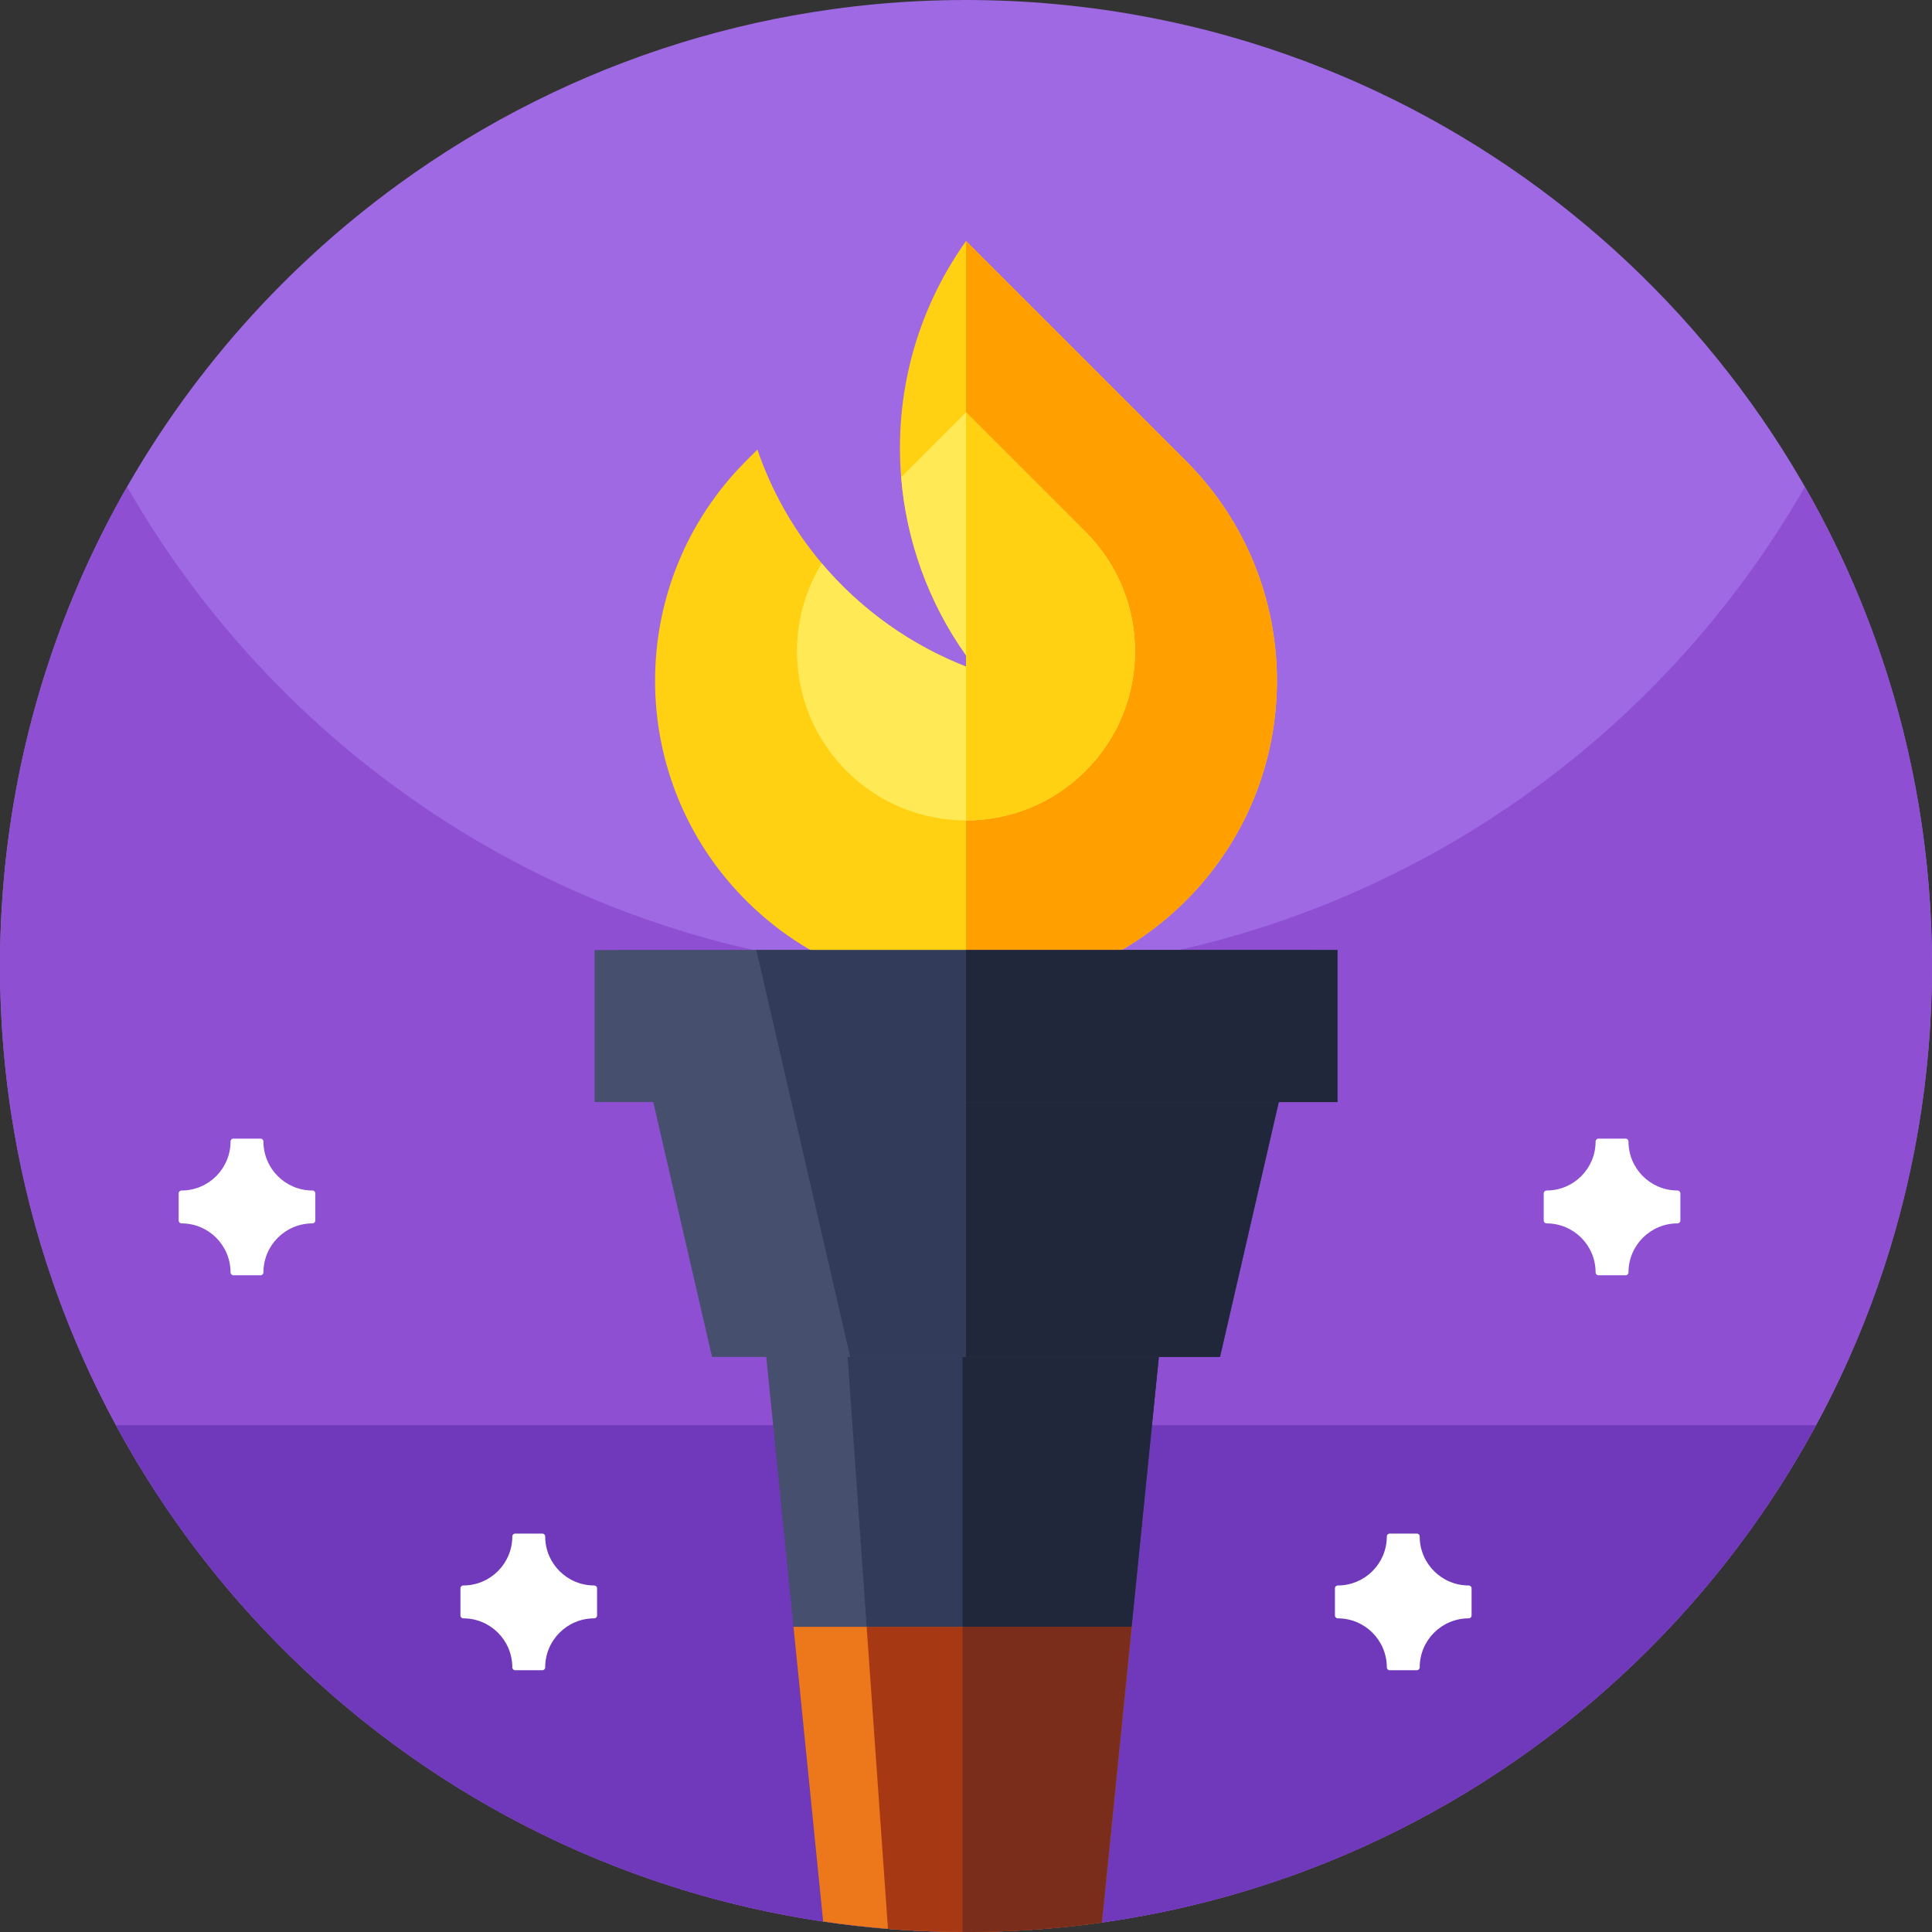
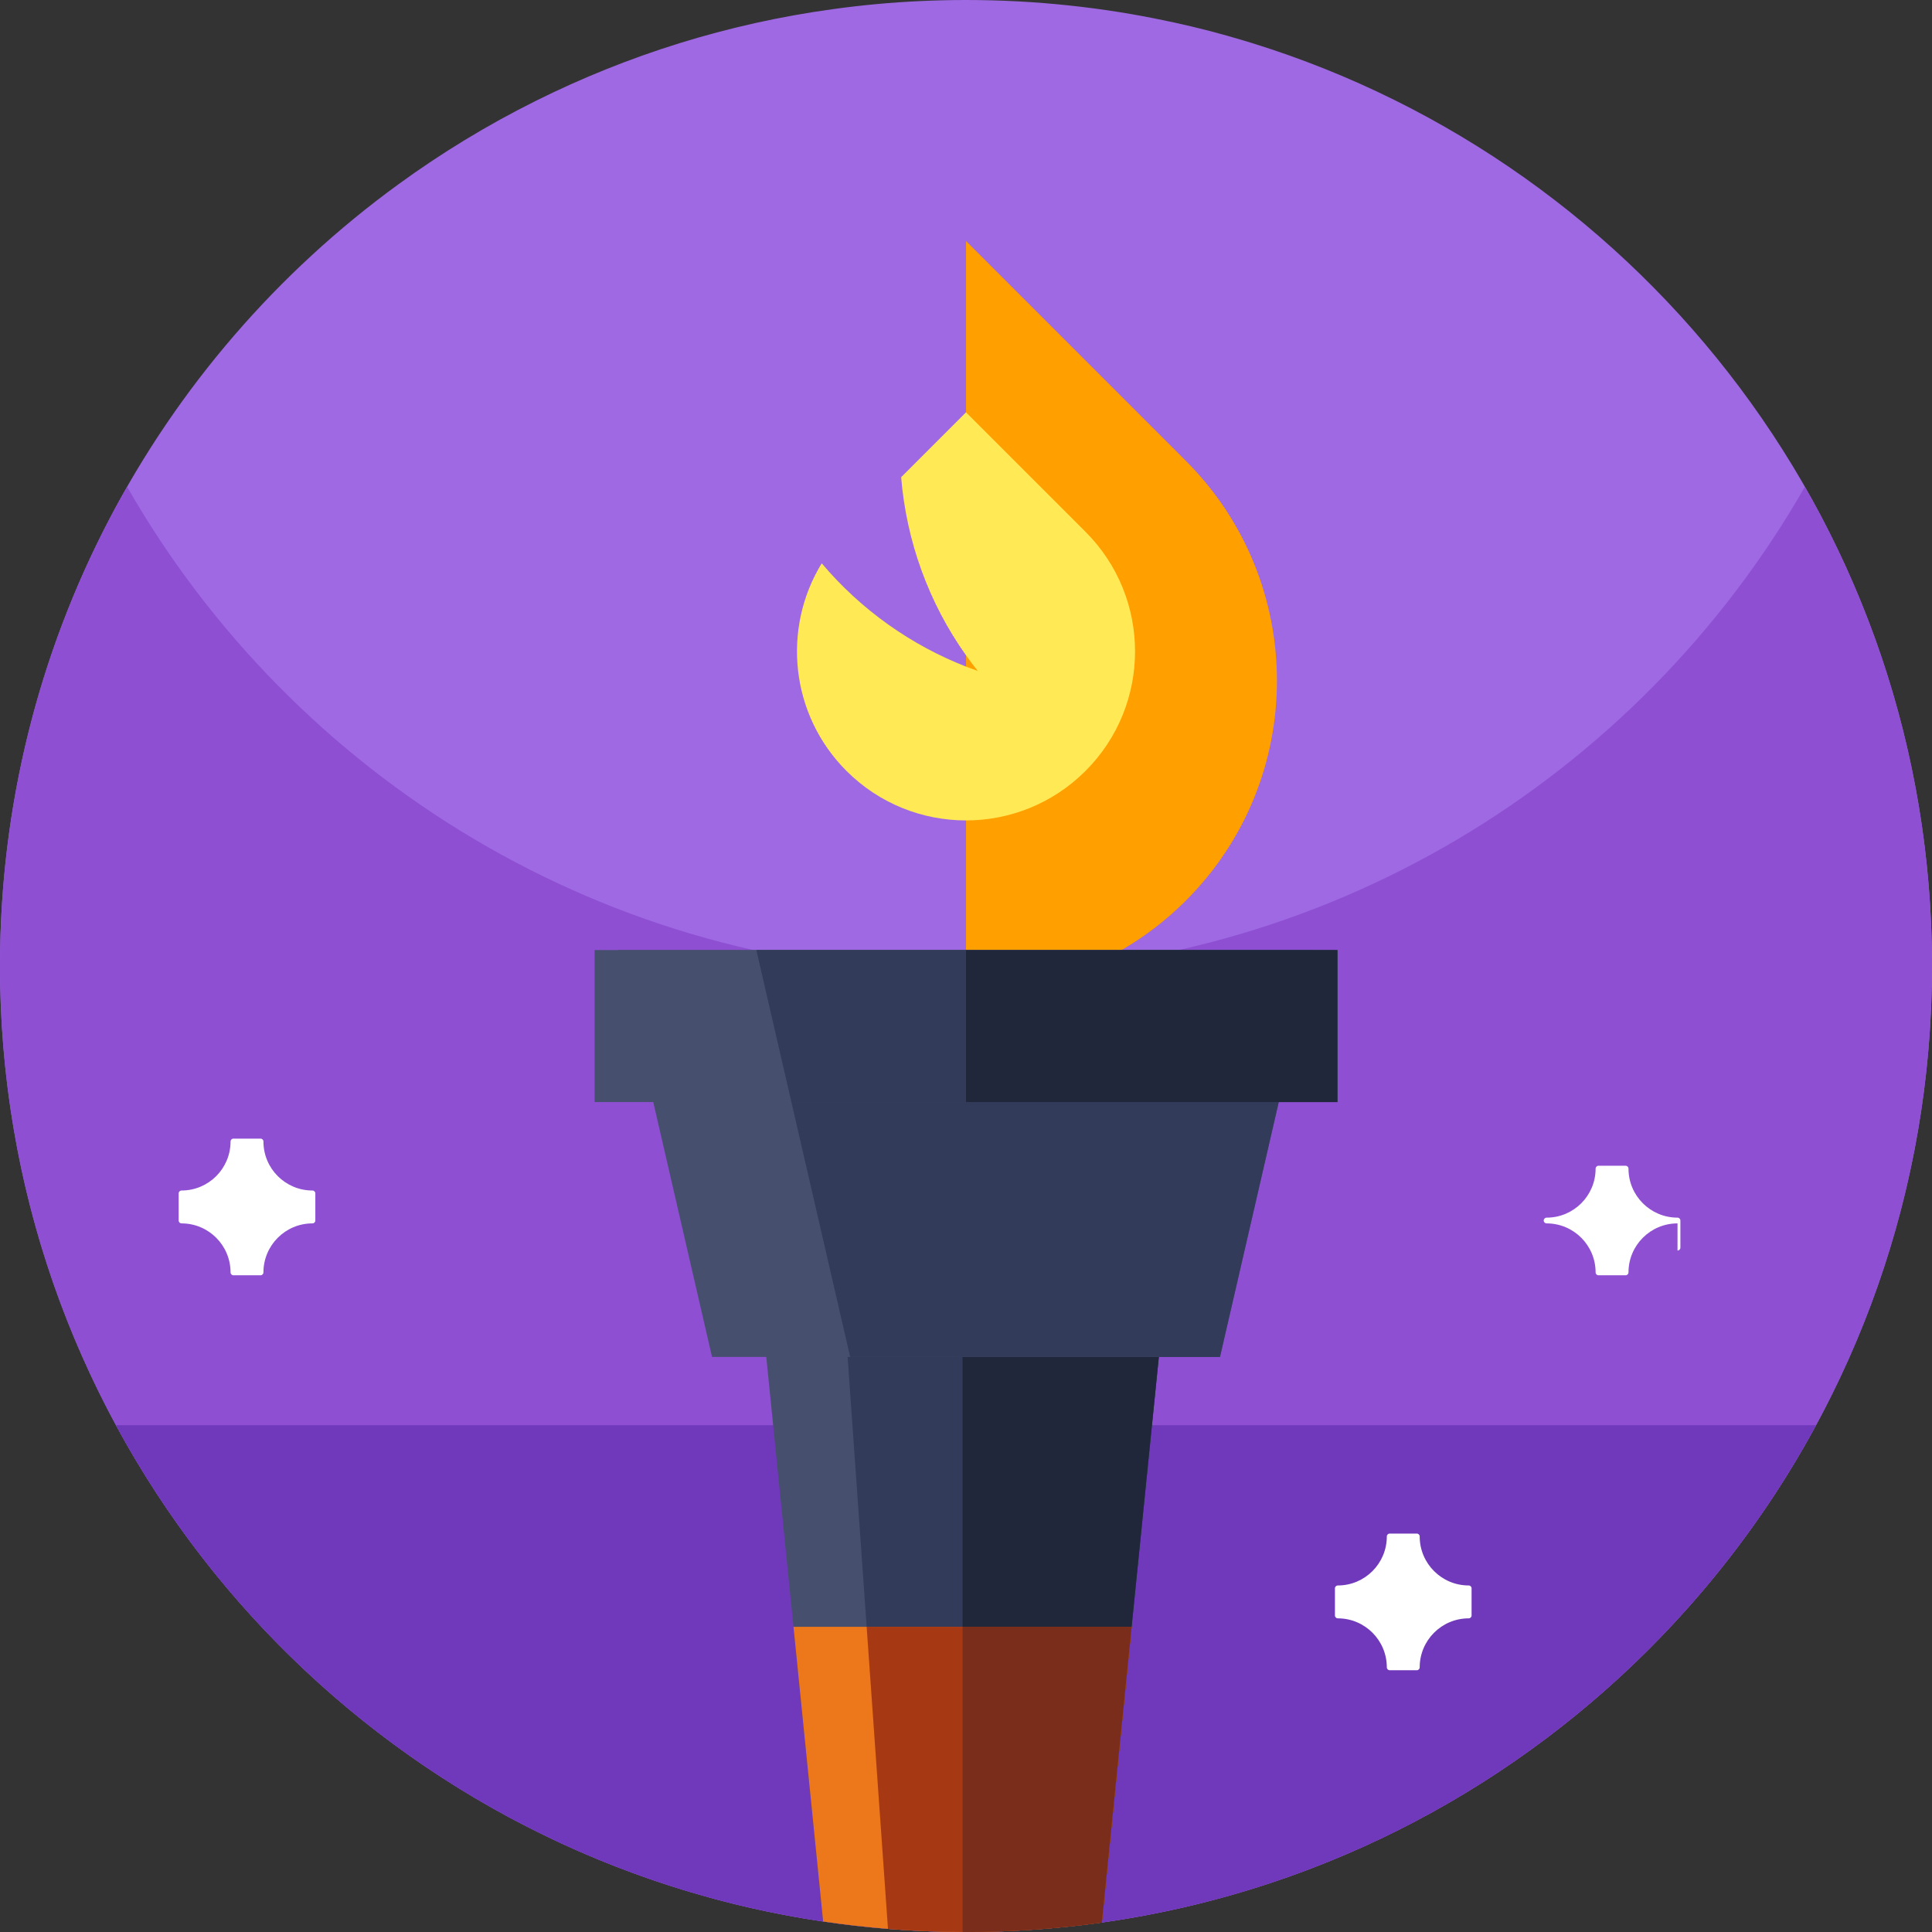
<svg xmlns="http://www.w3.org/2000/svg" height="512pt" viewBox="0 0 512 512" width="512pt">
  <rect x="0" y="0" width="512" height="512" fill="#333333" stroke="none" />
  <path d="m512 256c0 118.922-81.102 218.922-191.012 247.672-9.457 2.477-19.137 4.43-28.988 5.816-11.762 1.652-23.781 2.512-36 2.512-.301 0-.609 0-.91-.012-6.648-.008-13.25-.289-19.77-.816-5.789-.461-11.52-1.113-17.18-1.961-10.242-1.5-20.281-3.633-30.09-6.332-108.402-29.77-188.051-129.027-188.051-246.879 0-85.141 41.559-160.57 105.512-207.109 11.457-8.352 23.637-15.762 36.438-22.141 24.34-12.129 50.879-20.512 78.871-24.34 7.609-1.059 15.32-1.77 23.129-2.129 1.91-.09 3.82-.16 5.742-.203 2.09-.059 4.199-.078 6.309-.078 9.23 0 18.34.488 27.32 1.449 8.758.922 17.391 2.301 25.871 4.102.648.129 1.297.27 1.949.41 6.289 1.367 12.5 2.988 18.598 4.828.703.211 1.402.422 2.102.641 104.352 32.32 180.16 129.59 180.16 244.57zm0 0" fill="#9e69e2" />
  <path d="m512 256c0 26.051-3.891 51.191-11.129 74.871-32.012 104.848-129.543 181.129-244.871 181.129-104.559 0-194.488-62.699-234.23-152.551-14-31.629-21.77-66.629-21.77-103.449 0-46.219 12.25-89.57 33.68-127 44.121 77.07 127.16 129 222.32 129s178.211-51.93 222.32-129c21.43 37.43 33.68 80.781 33.68 127zm0 0" fill="#8e4fd2" />
  <path d="m481.262 377.699c-7.16 13.223-15.434 25.742-24.723 37.43-8.438 10.633-17.719 20.57-27.719 29.723-45.539 41.699-106.211 67.148-172.82 67.148s-127.281-25.449-172.82-67.148c-10-9.152-19.281-19.09-27.719-29.723-9.289-11.688-17.562-24.207-24.723-37.43zm0 0" fill="#7038ba" />
  <path d="m309.73 333.469-2.629 26.141-7.203 71.512-7.898 78.367c-11.762 1.652-23.781 2.512-36 2.512-.301 0-.609 0-.91-.012-6.648-.008-13.25-.289-19.77-.816-5.789-.461-11.52-1.113-17.18-1.961l-7.859-78.09-7.211-71.512-2.629-26.141zm0 0" fill="#474f6f" />
  <path d="m309.73 333.469-2.629 26.141-7.211 71.512-7.891 78.367c-11.762 1.652-23.781 2.512-36 2.512-.301 0-.609 0-.91-.012-6.648-.008-13.25-.289-19.77-.816l-.082-1.184-5.559-78.867-5.051-71.512-.289-4.199v-.031l-1.551-21.91zm0 0" fill="#323b5a" />
  <path d="m309.73 333.469-2.629 26.141-7.211 71.512-7.891 78.367c-11.762 1.652-23.781 2.512-36 2.512-.301 0-.609 0-.91-.012v-178.52zm0 0" fill="#20273a" />
  <path d="m348.168 251.777-24.863 107.828h-134.609l-24.863-107.828zm0 0" fill="#474f6f" />
  <path d="m348.168 251.777-24.863 107.828h-98l-24.863-107.828zm0 0" fill="#323b5a" />
-   <path d="m348.168 251.777-24.863 107.828h-67.301v-107.828zm0 0" fill="#20273a" />
-   <path d="m314.27 238.668c-16.09 16.09-37.176 24.129-58.262 24.129-21.098 0-42.18-8.039-58.273-24.129-32.18-32.168-32.18-84.352 0-116.531l2.938-2.938c.02-.02.059-.012.066.016 3.73 10.836 9.438 21.055 17.027 30.07 5.082 6.023 10.996 11.504 17.703 16.273 6.512 4.625 13.422 8.312 20.539 11.098 1.031.398 2.062.781 3.094 1.141-1.07-1.352-2.098-2.719-3.094-4.125-9.977-14.039-15.816-30.414-17.195-47.215-1.762-21.453 3.73-43.617 17.168-62.543.012-.02.043-.023.062-.004l58.227 58.227c32.18 32.18 32.18 84.363 0 116.531zm0 0" fill="#ffd112" />
  <path d="m314.27 238.668c-16.078 16.078-37.148 24.117-58.219 24.129-.023 0-.043-.02-.043-.039v-198.781c0-.039.047-.055.07-.031l58.191 58.191c32.18 32.18 32.18 84.363 0 116.531zm0 0" fill="#ff9f00" />
  <path d="m287.68 204.301c-8.746 8.75-20.215 13.121-31.672 13.121-11.469 0-22.934-4.371-31.684-13.121-14.906-14.906-17.113-37.727-6.59-54.965.016-.027.051-.027.07-.008 5.074 6.012 10.973 11.473 17.668 16.234 6.512 4.621 13.418 8.309 20.539 11.094 1.027.398 2.062.781 3.094 1.145-1.07-1.355-2.102-2.723-3.094-4.125-9.977-14.035-15.812-30.406-17.195-47.195 0-.012.004-.027.012-.035l17.152-17.152c.016-.016.043-.016.059 0l31.645 31.652c17.492 17.496 17.492 45.863-.004 63.355zm0 0" fill="#ffe955" />
-   <path d="m287.68 204.301c-8.734 8.738-20.188 13.109-31.629 13.121-.023 0-.043-.02-.043-.039v-108.02c0-.035.047-.055.07-.027l31.602 31.613c17.496 17.492 17.496 45.859 0 63.352zm0 0" fill="#ffd112" />
  <path d="m157.574 251.777h196.852v40.281h-196.852zm0 0" fill="#474f6f" />
  <path d="m354.426 251.777v40.281h-144.695l-9.289-40.281zm0 0" fill="#323b5a" />
  <path d="m256.004 251.777h98.422v40.281h-98.422zm0 0" fill="#20273a" />
  <path d="m299.898 431.121-7.898 78.367c-11.762 1.652-23.781 2.512-36 2.512-.301 0-.609 0-.91-.012-6.648-.008-13.25-.289-19.77-.816-5.789-.461-11.52-1.113-17.18-1.961l-7.859-78.09zm0 0" fill="#ed771b" />
  <path d="m299.898 431.121-7.898 78.367c-11.762 1.652-23.781 2.512-36 2.512-.301 0-.609 0-.91-.012-6.648-.008-13.25-.289-19.77-.816l-.082-1.184-5.566-78.867zm0 0" fill="#a63914" />
  <path d="m299.898 431.121-7.898 78.367c-11.762 1.652-23.781 2.512-36 2.512-.301 0-.609 0-.91-.012v-80.867zm0 0" fill="#7a2d1a" />
  <g fill="#fff">
-     <path d="m157.469 428.879c-7.172 0-12.988 5.816-12.988 12.988 0 .422-.34.762-.762.762h-7.191c-.422 0-.762-.34-.762-.762 0-7.172-5.816-12.988-12.988-12.988-.422 0-.762-.34-.762-.762v-7.191c0-.422.34-.762.762-.762 7.172 0 12.988-5.816 12.988-12.988 0-.422.34-.762.762-.762h7.191c.422 0 .762.34.762.762 0 7.172 5.816 12.988 12.988 12.988.422 0 .762.34.762.762v7.191c0 .418-.34.762-.762.762zm0 0" />
    <path d="m389.223 428.879c-7.172 0-12.988 5.816-12.988 12.988 0 .422-.34.762-.762.762h-7.191c-.422 0-.762-.34-.762-.762 0-7.172-5.816-12.988-12.988-12.988-.422 0-.762-.34-.762-.762v-7.191c0-.422.34-.762.762-.762 7.172 0 12.988-5.816 12.988-12.988 0-.422.34-.762.762-.762h7.191c.422 0 .762.34.762.762 0 7.172 5.816 12.988 12.988 12.988.422 0 .762.34.762.762v7.191c0 .418-.34.762-.762.762zm0 0" />
    <path d="m82.805 324.211c-7.176 0-12.992 5.816-12.992 12.988 0 .422-.34.766-.762.766h-7.191c-.418 0-.762-.344-.762-.766 0-7.172-5.812-12.988-12.988-12.988-.422 0-.762-.34-.762-.762v-7.191c0-.418.34-.762.762-.762 7.176 0 12.988-5.812 12.988-12.988 0-.422.344-.762.762-.762h7.191c.422 0 .762.34.762.762 0 7.176 5.816 12.988 12.992 12.988.418 0 .762.344.762.762v7.191c0 .422-.344.762-.762.762zm0 0" />
-     <path d="m444.559 324.211c-7.176 0-12.992 5.816-12.992 12.988 0 .422-.34.766-.762.766h-7.191c-.418 0-.762-.344-.762-.766 0-7.172-5.812-12.988-12.988-12.988-.422 0-.762-.34-.762-.762v-7.191c0-.418.34-.762.762-.762 7.176 0 12.988-5.812 12.988-12.988 0-.422.344-.762.762-.762h7.191c.422 0 .762.34.762.762 0 7.176 5.816 12.988 12.992 12.988.418 0 .762.344.762.762v7.191c0 .422-.344.762-.762.762zm0 0" />
+     <path d="m444.559 324.211c-7.176 0-12.992 5.816-12.992 12.988 0 .422-.34.766-.762.766h-7.191c-.418 0-.762-.344-.762-.766 0-7.172-5.812-12.988-12.988-12.988-.422 0-.762-.34-.762-.762c0-.418.34-.762.762-.762 7.176 0 12.988-5.812 12.988-12.988 0-.422.344-.762.762-.762h7.191c.422 0 .762.34.762.762 0 7.176 5.816 12.988 12.992 12.988.418 0 .762.344.762.762v7.191c0 .422-.344.762-.762.762zm0 0" />
  </g>
</svg>